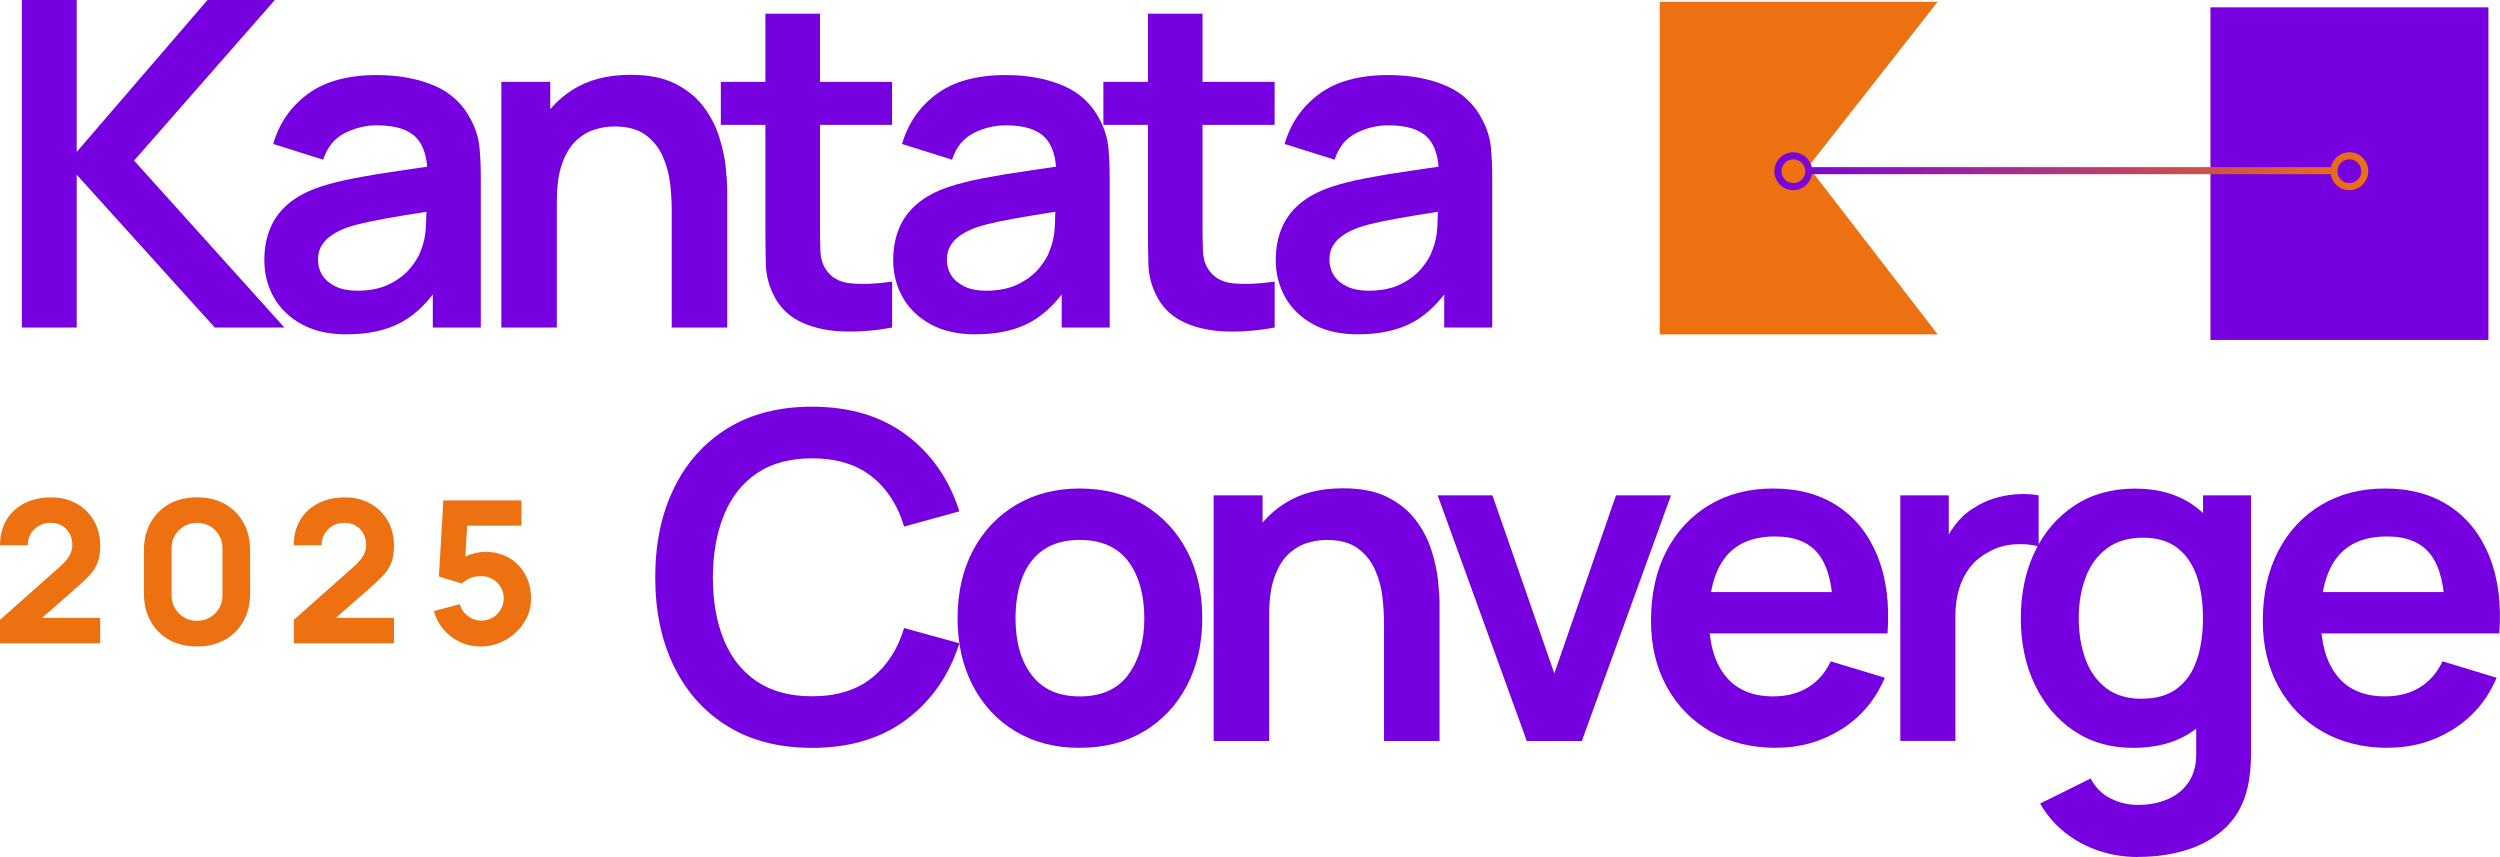
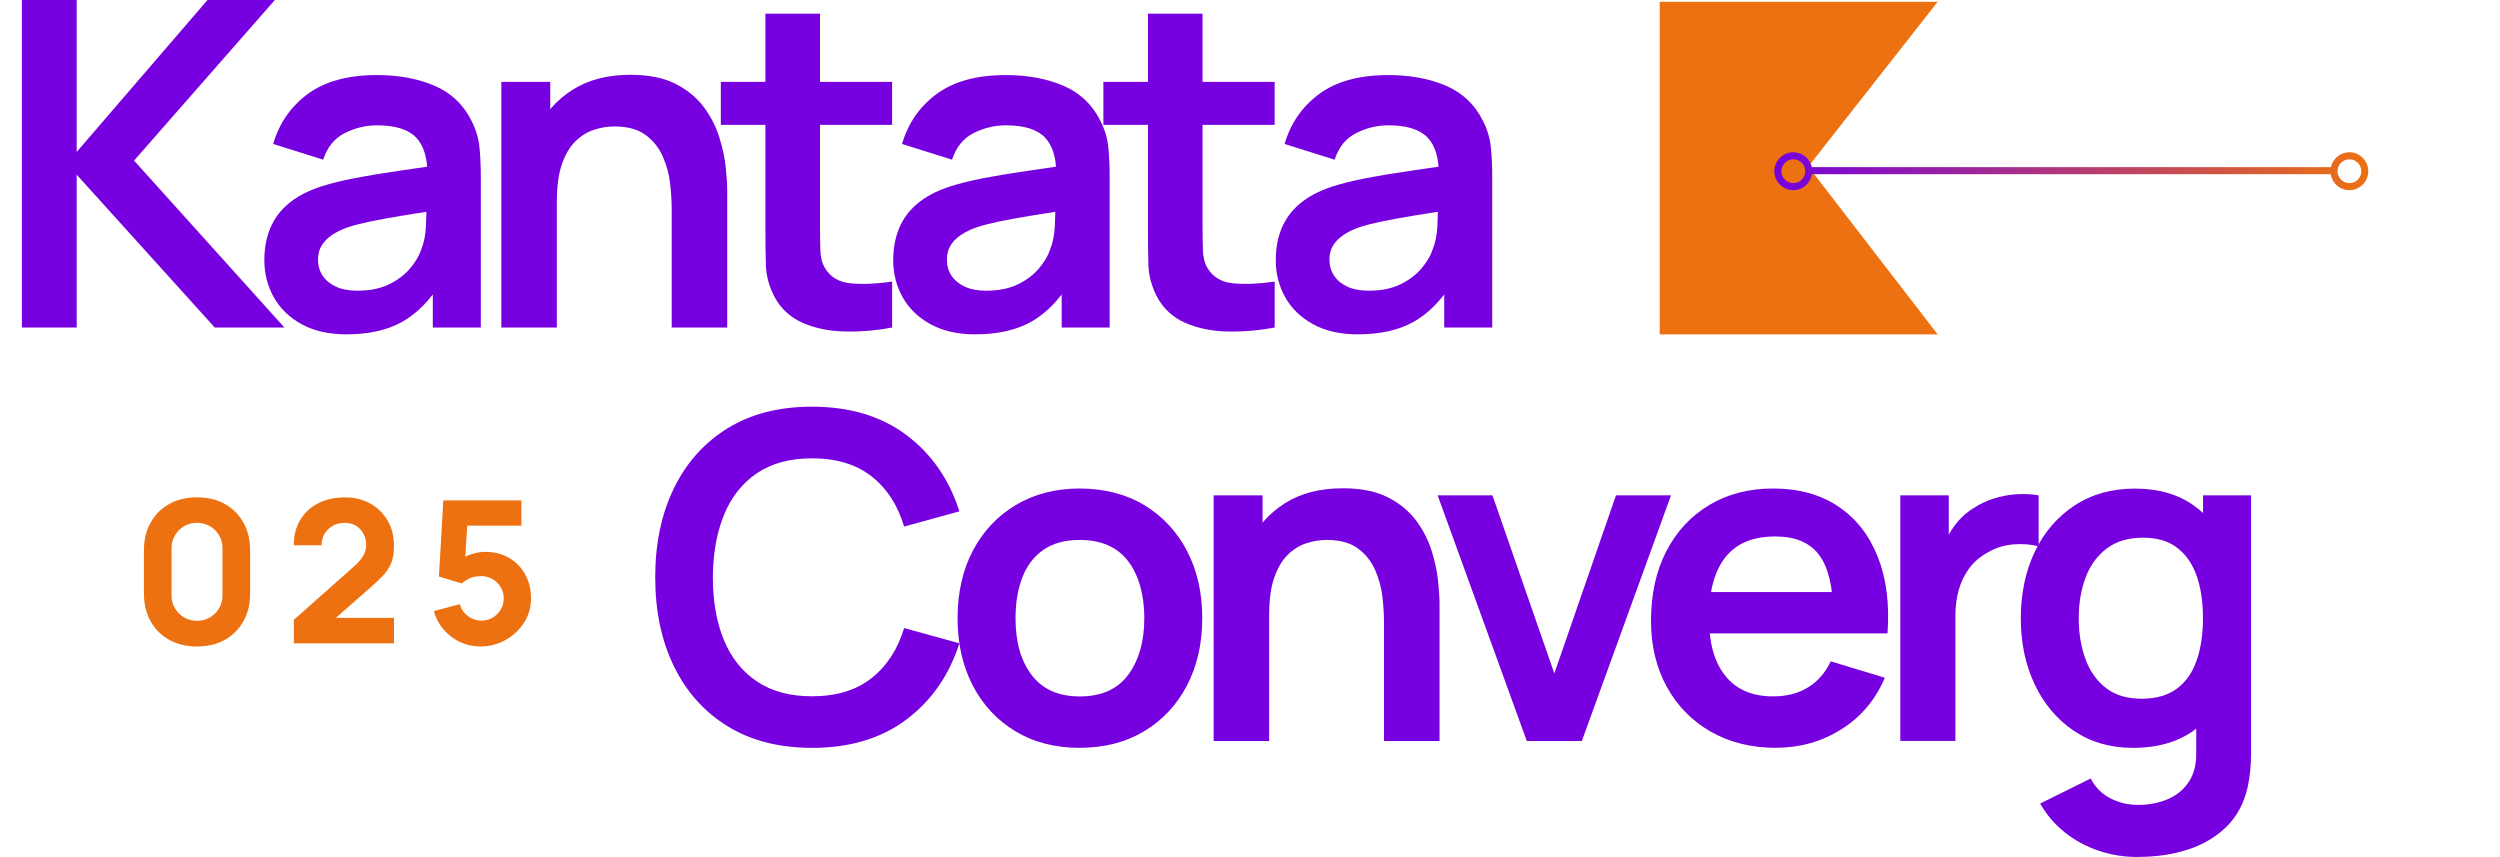
<svg xmlns="http://www.w3.org/2000/svg" id="Layer_2" viewBox="0 0 555.16 190.31">
  <defs>
    <style>.cls-1{fill:url(#linear-gradient);}.cls-2{fill:#ed7111;}.cls-3{fill:#7600df;}</style>
    <linearGradient id="linear-gradient" x1="394.03" y1="38.02" x2="525.93" y2="38.02" gradientUnits="userSpaceOnUse">
      <stop offset="0" stop-color="#7600df" />
      <stop offset="1" stop-color="#ed7111" />
    </linearGradient>
  </defs>
  <g id="Layer_1-2">
    <path class="cls-3" d="M4.86,72.73V0h12.17v33.74L46.08,0h14.95l-31.26,35.66,33.38,37.07h-15.46l-30.66-33.94v33.94H4.86Z" />
    <path class="cls-3" d="M76.99,74.25c-3.94,0-7.27-.75-10-2.25-2.73-1.5-4.79-3.49-6.19-5.99-1.4-2.49-2.1-5.24-2.1-8.23,0-2.63.44-4.99,1.31-7.1.88-2.1,2.22-3.92,4.04-5.45s4.17-2.79,7.07-3.76c2.19-.71,4.75-1.35,7.7-1.92,2.95-.57,6.14-1.1,9.6-1.59,3.45-.49,7.06-1.02,10.83-1.59l-4.34,2.47c.03-3.77-.81-6.55-2.53-8.33-1.72-1.78-4.61-2.68-8.69-2.68-2.46,0-4.83.57-7.12,1.72s-3.89,3.11-4.8,5.91l-11.11-3.49c1.35-4.61,3.91-8.32,7.7-11.11s8.9-4.19,15.33-4.19c4.85,0,9.12.79,12.8,2.37,3.69,1.58,6.42,4.18,8.21,7.78.98,1.92,1.57,3.88,1.77,5.88.2,2,.3,4.18.3,6.54v33.49h-10.66v-11.82l1.77,1.92c-2.46,3.94-5.33,6.83-8.61,8.66s-7.38,2.75-12.3,2.75ZM79.41,64.55c2.76,0,5.12-.49,7.07-1.46s3.51-2.17,4.67-3.59c1.16-1.41,1.95-2.74,2.35-3.99.64-1.55,1-3.33,1.09-5.33.08-2,.13-3.63.13-4.87l3.74,1.11c-3.67.57-6.82,1.08-9.45,1.52-2.63.44-4.88.85-6.77,1.24-1.89.39-3.55.82-5,1.29-1.41.5-2.61,1.09-3.59,1.77-.98.67-1.73,1.45-2.25,2.32-.52.88-.78,1.9-.78,3.08,0,1.35.34,2.53,1.01,3.56.67,1.03,1.66,1.84,2.95,2.45,1.3.61,2.9.91,4.82.91Z" />
    <path class="cls-3" d="M111.33,72.73V18.18h10.86v16.92h1.46v37.63h-12.32ZM149.16,72.73v-26.26c0-1.72-.12-3.62-.35-5.71-.24-2.09-.78-4.1-1.64-6.04-.86-1.94-2.14-3.53-3.84-4.77-1.7-1.25-4-1.87-6.89-1.87-1.55,0-3.08.25-4.6.76-1.51.5-2.89,1.37-4.12,2.6-1.23,1.23-2.21,2.91-2.95,5.05-.74,2.14-1.11,4.87-1.11,8.21l-7.22-3.08c0-4.65.9-8.86,2.7-12.63,1.8-3.77,4.45-6.78,7.96-9.02,3.5-2.24,7.81-3.36,12.93-3.36,4.04,0,7.37.67,10,2.02,2.63,1.35,4.71,3.06,6.26,5.15,1.55,2.09,2.69,4.31,3.43,6.67.74,2.36,1.22,4.59,1.44,6.69.22,2.1.33,3.81.33,5.13v30.46h-12.32Z" />
    <path class="cls-3" d="M160.07,27.73v-9.55h38.03v9.55h-38.03ZM198.1,72.73c-3.6.67-7.13.97-10.58.88-3.45-.08-6.54-.72-9.27-1.92-2.73-1.2-4.8-3.09-6.21-5.68-1.25-2.36-1.9-4.76-1.97-7.22-.07-2.46-.1-5.24-.1-8.33V3.03h12.12v46.72c0,2.19.03,4.11.08,5.76.05,1.65.4,3,1.04,4.04,1.21,2.02,3.15,3.15,5.81,3.38,2.66.24,5.69.1,9.09-.4v10.2Z" />
    <path class="cls-3" d="M216.64,74.25c-3.94,0-7.27-.75-10-2.25-2.73-1.5-4.79-3.49-6.19-5.99-1.4-2.49-2.1-5.24-2.1-8.23,0-2.63.44-4.99,1.31-7.1.88-2.1,2.22-3.92,4.04-5.45s4.17-2.79,7.07-3.76c2.19-.71,4.75-1.35,7.7-1.92,2.95-.57,6.14-1.1,9.6-1.59,3.45-.49,7.06-1.02,10.83-1.59l-4.34,2.47c.03-3.77-.81-6.55-2.53-8.33-1.72-1.78-4.61-2.68-8.69-2.68-2.46,0-4.83.57-7.12,1.72s-3.89,3.11-4.8,5.91l-11.11-3.49c1.35-4.61,3.91-8.32,7.7-11.11s8.9-4.19,15.33-4.19c4.85,0,9.12.79,12.8,2.37,3.69,1.58,6.42,4.18,8.21,7.78.98,1.92,1.57,3.88,1.77,5.88.2,2,.3,4.18.3,6.54v33.49h-10.66v-11.82l1.77,1.92c-2.46,3.94-5.33,6.83-8.61,8.66s-7.38,2.75-12.3,2.75ZM219.06,64.55c2.76,0,5.12-.49,7.07-1.46s3.51-2.17,4.67-3.59c1.16-1.41,1.95-2.74,2.35-3.99.64-1.55,1-3.33,1.09-5.33.08-2,.13-3.63.13-4.87l3.74,1.11c-3.67.57-6.82,1.08-9.45,1.52-2.63.44-4.88.85-6.77,1.24-1.89.39-3.55.82-5,1.29-1.41.5-2.61,1.09-3.59,1.77-.98.67-1.73,1.45-2.25,2.32-.52.88-.78,1.9-.78,3.08,0,1.35.34,2.53,1.01,3.56.67,1.03,1.66,1.84,2.95,2.45,1.3.61,2.9.91,4.82.91Z" />
    <path class="cls-3" d="M245.02,27.73v-9.55h38.03v9.55h-38.03ZM283.05,72.73c-3.6.67-7.13.97-10.58.88-3.45-.08-6.54-.72-9.27-1.92-2.73-1.2-4.8-3.09-6.21-5.68-1.25-2.36-1.9-4.76-1.97-7.22-.07-2.46-.1-5.24-.1-8.33V3.03h12.12v46.72c0,2.19.03,4.11.08,5.76.05,1.65.4,3,1.04,4.04,1.21,2.02,3.15,3.15,5.81,3.38,2.66.24,5.69.1,9.09-.4v10.2Z" />
    <path class="cls-3" d="M301.59,74.25c-3.94,0-7.27-.75-10-2.25-2.73-1.5-4.79-3.49-6.19-5.99-1.4-2.49-2.1-5.24-2.1-8.23,0-2.63.44-4.99,1.31-7.1.88-2.1,2.22-3.92,4.04-5.45s4.17-2.79,7.07-3.76c2.19-.71,4.75-1.35,7.7-1.92,2.95-.57,6.14-1.1,9.6-1.59,3.45-.49,7.06-1.02,10.83-1.59l-4.34,2.47c.03-3.77-.81-6.55-2.53-8.33-1.72-1.78-4.61-2.68-8.69-2.68-2.46,0-4.83.57-7.12,1.72s-3.89,3.11-4.8,5.91l-11.11-3.49c1.35-4.61,3.91-8.32,7.7-11.11s8.9-4.19,15.33-4.19c4.85,0,9.12.79,12.8,2.37,3.69,1.58,6.42,4.18,8.21,7.78.98,1.92,1.57,3.88,1.77,5.88.2,2,.3,4.18.3,6.54v33.49h-10.66v-11.82l1.77,1.92c-2.46,3.94-5.33,6.83-8.61,8.66s-7.38,2.75-12.3,2.75ZM304.01,64.55c2.76,0,5.12-.49,7.07-1.46s3.51-2.17,4.67-3.59c1.16-1.41,1.95-2.74,2.35-3.99.64-1.55,1-3.33,1.09-5.33.08-2,.13-3.63.13-4.87l3.74,1.11c-3.67.57-6.82,1.08-9.45,1.52-2.63.44-4.88.85-6.77,1.24-1.89.39-3.55.82-5,1.29-1.41.5-2.61,1.09-3.59,1.77-.98.67-1.73,1.45-2.25,2.32-.52.88-.78,1.9-.78,3.08,0,1.35.34,2.53,1.01,3.56.67,1.03,1.66,1.84,2.95,2.45,1.3.61,2.9.91,4.82.91Z" />
-     <path class="cls-2" d="M0,142.85v-5.21l13.33-11.83c1-.88,1.71-1.71,2.12-2.49.41-.78.62-1.51.62-2.19,0-.97-.2-1.83-.6-2.59-.4-.76-.96-1.35-1.68-1.79-.72-.43-1.57-.65-2.54-.65s-1.91.23-2.68.7-1.37,1.07-1.8,1.83-.62,1.58-.6,2.46H0c0-2.18.48-4.06,1.44-5.65.96-1.59,2.29-2.82,4-3.69,1.71-.87,3.69-1.3,5.96-1.3,2.07,0,3.93.45,5.57,1.36,1.64.9,2.93,2.17,3.87,3.79.94,1.62,1.41,3.5,1.41,5.63,0,1.57-.22,2.88-.66,3.92-.44,1.04-1.1,1.99-1.96,2.87-.87.88-1.93,1.87-3.2,2.97l-8.61,7.55-.49-1.33h14.92v5.65H0Z" />
    <path class="cls-2" d="M43.75,143.56c-2.35,0-4.41-.49-6.18-1.48-1.77-.99-3.14-2.36-4.13-4.13-.99-1.77-1.48-3.83-1.48-6.18v-9.54c0-2.35.49-4.42,1.48-6.18.99-1.77,2.36-3.14,4.13-4.13,1.77-.99,3.83-1.48,6.18-1.48s4.42.49,6.18,1.48c1.77.99,3.14,2.36,4.13,4.13.99,1.77,1.48,3.83,1.48,6.18v9.54c0,2.35-.49,4.42-1.48,6.18-.99,1.77-2.36,3.14-4.13,4.13-1.77.99-3.83,1.48-6.18,1.48ZM43.75,137.86c1.06,0,2.02-.25,2.87-.75s1.53-1.18,2.03-2.03.75-1.81.75-2.87v-10.46c0-1.06-.25-2.02-.75-2.87s-1.18-1.53-2.03-2.03c-.85-.5-1.81-.75-2.87-.75s-2.02.25-2.87.75c-.85.5-1.53,1.18-2.03,2.03-.5.85-.75,1.81-.75,2.87v10.46c0,1.06.25,2.02.75,2.87.5.85,1.18,1.53,2.03,2.03s1.81.75,2.87.75Z" />
    <path class="cls-2" d="M65.25,142.85v-5.21l13.33-11.83c1-.88,1.71-1.71,2.12-2.49.41-.78.62-1.51.62-2.19,0-.97-.2-1.83-.6-2.59-.4-.76-.96-1.35-1.68-1.79-.72-.43-1.57-.65-2.54-.65s-1.91.23-2.68.7-1.37,1.07-1.8,1.83-.62,1.58-.6,2.46h-6.18c0-2.18.48-4.06,1.44-5.65.96-1.59,2.29-2.82,4-3.69,1.71-.87,3.69-1.3,5.96-1.3,2.07,0,3.93.45,5.57,1.36,1.64.9,2.93,2.17,3.87,3.79.94,1.62,1.41,3.5,1.41,5.63,0,1.57-.22,2.88-.66,3.92-.44,1.04-1.1,1.99-1.96,2.87-.87.88-1.93,1.87-3.2,2.97l-8.61,7.55-.49-1.33h14.92v5.65h-22.25Z" />
    <path class="cls-2" d="M106.66,143.56c-1.6,0-3.11-.33-4.51-.99s-2.62-1.58-3.63-2.76c-1.02-1.18-1.74-2.55-2.19-4.11l5.78-1.54c.19.75.53,1.4,1.03,1.94.49.54,1.07.97,1.72,1.27.66.3,1.33.45,2.02.45.91,0,1.75-.22,2.5-.66s1.36-1.04,1.81-1.79c.45-.75.67-1.58.67-2.49s-.22-1.74-.67-2.49c-.45-.75-1.05-1.35-1.81-1.79s-1.59-.66-2.5-.66c-1.12,0-2.03.19-2.74.56-.71.38-1.24.73-1.59,1.07l-5.08-1.54.97-16.91h17.35v5.61h-14.04l2.12-1.99-.66,10.9-1.01-1.24c.79-.65,1.7-1.12,2.71-1.41,1.02-.29,1.96-.44,2.85-.44,2,0,3.76.45,5.29,1.33,1.52.89,2.71,2.11,3.58,3.67.86,1.55,1.29,3.33,1.29,5.33s-.52,3.81-1.57,5.42-2.42,2.89-4.13,3.84c-1.71.95-3.56,1.42-5.56,1.42Z" />
    <path class="cls-3" d="M180.31,166.07c-7.27,0-13.5-1.59-18.69-4.77-5.19-3.18-9.17-7.62-11.95-13.31s-4.17-12.29-4.17-19.8,1.39-14.11,4.17-19.8,6.76-10.13,11.95-13.31c5.18-3.18,11.41-4.77,18.69-4.77,8.38,0,15.37,2.1,20.96,6.29,5.59,4.19,9.51,9.84,11.77,16.95l-12.27,3.38c-1.41-4.75-3.82-8.46-7.22-11.14-3.4-2.68-7.81-4.01-13.23-4.01-4.88,0-8.95,1.09-12.2,3.28-3.25,2.19-5.69,5.26-7.32,9.22-1.63,3.96-2.47,8.59-2.5,13.92,0,5.32.82,9.96,2.45,13.92,1.63,3.96,4.08,7.03,7.35,9.22,3.27,2.19,7.34,3.28,12.22,3.28,5.42,0,9.83-1.35,13.23-4.04,3.4-2.69,5.81-6.4,7.22-11.11l12.27,3.38c-2.26,7.1-6.18,12.75-11.77,16.94-5.59,4.19-12.58,6.29-20.96,6.29Z" />
    <path class="cls-3" d="M239.76,166.07c-5.46,0-10.22-1.23-14.29-3.69-4.07-2.46-7.23-5.85-9.47-10.18-2.24-4.33-3.36-9.3-3.36-14.93s1.14-10.74,3.43-15.05c2.29-4.31,5.47-7.68,9.55-10.1,4.07-2.42,8.79-3.64,14.14-3.64s10.27,1.23,14.34,3.69,7.24,5.85,9.5,10.18c2.25,4.33,3.38,9.3,3.38,14.92s-1.14,10.65-3.41,14.98c-2.27,4.33-5.45,7.71-9.52,10.15-4.08,2.44-8.84,3.66-14.29,3.66ZM239.76,154.65c4.85,0,8.45-1.62,10.81-4.85,2.36-3.23,3.54-7.41,3.54-12.53s-1.2-9.5-3.59-12.65-5.98-4.72-10.76-4.72c-3.27,0-5.95.73-8.06,2.2-2.11,1.46-3.66,3.5-4.67,6.11-1.01,2.61-1.52,5.63-1.52,9.07,0,5.29,1.2,9.5,3.61,12.65,2.41,3.15,5.95,4.72,10.63,4.72Z" />
    <path class="cls-3" d="M269.51,164.55v-54.55h10.86v16.92h1.46v37.63h-12.32ZM307.34,164.55v-26.26c0-1.72-.12-3.62-.35-5.71-.24-2.09-.78-4.1-1.64-6.04-.86-1.94-2.14-3.53-3.84-4.77-1.7-1.25-4-1.87-6.89-1.87-1.55,0-3.08.25-4.6.76-1.51.5-2.89,1.37-4.12,2.6-1.23,1.23-2.21,2.91-2.95,5.05-.74,2.14-1.11,4.87-1.11,8.21l-7.22-3.08c0-4.65.9-8.86,2.7-12.63,1.8-3.77,4.45-6.78,7.96-9.02,3.5-2.24,7.81-3.36,12.93-3.36,4.04,0,7.37.67,10,2.02,2.63,1.35,4.71,3.06,6.26,5.15,1.55,2.09,2.69,4.31,3.43,6.67.74,2.36,1.22,4.59,1.44,6.69.22,2.1.33,3.81.33,5.13v30.46h-12.32Z" />
    <path class="cls-3" d="M339.05,164.55l-19.8-54.55h12.17l13.74,39.55,13.69-39.55h12.22l-19.8,54.55h-12.22Z" />
    <path class="cls-3" d="M394.46,166.07c-5.52,0-10.37-1.2-14.55-3.59-4.18-2.39-7.43-5.71-9.77-9.95-2.34-4.24-3.51-9.12-3.51-14.65,0-5.96,1.14-11.14,3.43-15.53,2.29-4.39,5.47-7.8,9.55-10.23,4.07-2.42,8.79-3.64,14.14-3.64,5.66,0,10.46,1.32,14.42,3.96,3.96,2.64,6.89,6.37,8.81,11.19,1.92,4.82,2.64,10.49,2.17,17.02h-12.07v-4.45c-.03-5.93-1.08-10.25-3.13-12.98-2.05-2.73-5.29-4.09-9.7-4.09-4.98,0-8.69,1.54-11.11,4.62-2.42,3.08-3.64,7.58-3.64,13.51,0,5.52,1.21,9.8,3.64,12.83,2.42,3.03,5.96,4.55,10.61,4.55,3,0,5.58-.66,7.75-2,2.17-1.33,3.85-3.26,5.03-5.78l12.02,3.64c-2.09,4.92-5.31,8.74-9.67,11.46-4.36,2.73-9.17,4.09-14.42,4.09ZM375.67,140.66v-9.19h37.53v9.19h-37.53Z" />
    <path class="cls-3" d="M421.99,164.55v-54.55h10.76v13.28l-1.31-1.72c.67-1.82,1.57-3.48,2.7-4.98,1.13-1.5,2.48-2.74,4.07-3.71,1.35-.91,2.84-1.62,4.47-2.15,1.63-.52,3.31-.84,5.03-.96,1.72-.12,3.38-.04,5,.23v11.36c-1.62-.47-3.48-.62-5.58-.46-2.1.17-4,.76-5.68,1.77-1.68.91-3.06,2.07-4.12,3.49s-1.84,3.02-2.35,4.82c-.51,1.8-.76,3.75-.76,5.83v27.73h-12.22Z" />
    <path class="cls-3" d="M473.65,166.07c-5.02,0-9.39-1.26-13.13-3.79s-6.63-5.96-8.69-10.3-3.08-9.24-3.08-14.7,1.04-10.45,3.11-14.77c2.07-4.33,5.01-7.74,8.81-10.25,3.8-2.51,8.28-3.76,13.44-3.76s9.54,1.25,13.06,3.76c3.52,2.51,6.19,5.93,8.01,10.28s2.73,9.26,2.73,14.75-.91,10.31-2.73,14.67c-1.82,4.36-4.53,7.8-8.13,10.33-3.6,2.53-8.06,3.79-13.38,3.79ZM474.71,190.31c-3.03,0-5.93-.47-8.71-1.41-2.78-.94-5.28-2.3-7.5-4.07-2.22-1.77-4.04-3.9-5.45-6.39l11.21-5.56c1.04,1.99,2.52,3.46,4.42,4.42,1.9.96,3.93,1.44,6.09,1.44,2.53,0,4.78-.45,6.77-1.34,1.99-.89,3.53-2.21,4.62-3.94,1.09-1.74,1.61-3.9,1.54-6.49v-15.51h1.52v-41.47h10.66v57.17c0,1.38-.06,2.7-.18,3.96-.12,1.26-.31,2.5-.58,3.71-.81,3.54-2.36,6.44-4.65,8.71-2.29,2.27-5.13,3.96-8.51,5.08s-7.13,1.67-11.24,1.67ZM475.52,155.16c3.27,0,5.9-.75,7.9-2.25,2-1.5,3.47-3.59,4.39-6.29.93-2.69,1.39-5.81,1.39-9.34s-.46-6.69-1.39-9.37c-.93-2.68-2.37-4.76-4.32-6.26-1.95-1.5-4.48-2.25-7.58-2.25-3.27,0-5.96.8-8.08,2.4-2.12,1.6-3.69,3.75-4.7,6.46-1.01,2.71-1.52,5.72-1.52,9.02s.5,6.36,1.49,9.07c.99,2.71,2.52,4.86,4.57,6.44,2.05,1.58,4.66,2.37,7.83,2.37Z" />
-     <path class="cls-3" d="M530.32,166.07c-5.52,0-10.37-1.2-14.55-3.59-4.18-2.39-7.43-5.71-9.77-9.95-2.34-4.24-3.51-9.12-3.51-14.65,0-5.96,1.14-11.14,3.43-15.53,2.29-4.39,5.47-7.8,9.55-10.23,4.07-2.42,8.79-3.64,14.14-3.64,5.66,0,10.46,1.32,14.42,3.96,3.96,2.64,6.89,6.37,8.81,11.19,1.92,4.82,2.64,10.49,2.17,17.02h-12.07v-4.45c-.03-5.93-1.08-10.25-3.13-12.98-2.05-2.73-5.29-4.09-9.7-4.09-4.98,0-8.69,1.54-11.11,4.62-2.42,3.08-3.64,7.58-3.64,13.51,0,5.52,1.21,9.8,3.64,12.83,2.42,3.03,5.96,4.55,10.61,4.55,3,0,5.58-.66,7.75-2,2.17-1.33,3.85-3.26,5.03-5.78l12.02,3.64c-2.09,4.92-5.31,8.74-9.67,11.46-4.36,2.73-9.17,4.09-14.42,4.09ZM511.53,140.66v-9.19h37.53v9.19h-37.53Z" />
-     <rect class="cls-3" x="490.86" y="1.63" width="61.73" height="73.86" />
    <polygon class="cls-2" points="430.29 74.26 368.56 74.26 368.56 .4 430.29 .4 401.56 36.99 430.29 74.26" />
    <path class="cls-1" d="M521.72,33.81c-2.01,0-3.69,1.42-4.11,3.3h-115.27c-.42-1.89-2.1-3.3-4.11-3.3-2.32,0-4.21,1.89-4.21,4.21s1.89,4.21,4.21,4.21c2.1,0,3.82-1.54,4.14-3.55h115.19c.32,2.01,2.05,3.55,4.14,3.55,2.32,0,4.21-1.89,4.21-4.21s-1.89-4.21-4.21-4.21ZM398.24,40.66c-1.46,0-2.64-1.18-2.64-2.64s1.18-2.64,2.64-2.64,2.64,1.18,2.64,2.64-1.18,2.64-2.64,2.64ZM521.72,40.66c-1.46,0-2.64-1.18-2.64-2.64s1.18-2.64,2.64-2.64,2.64,1.18,2.64,2.64-1.18,2.64-2.64,2.64Z" />
  </g>
</svg>